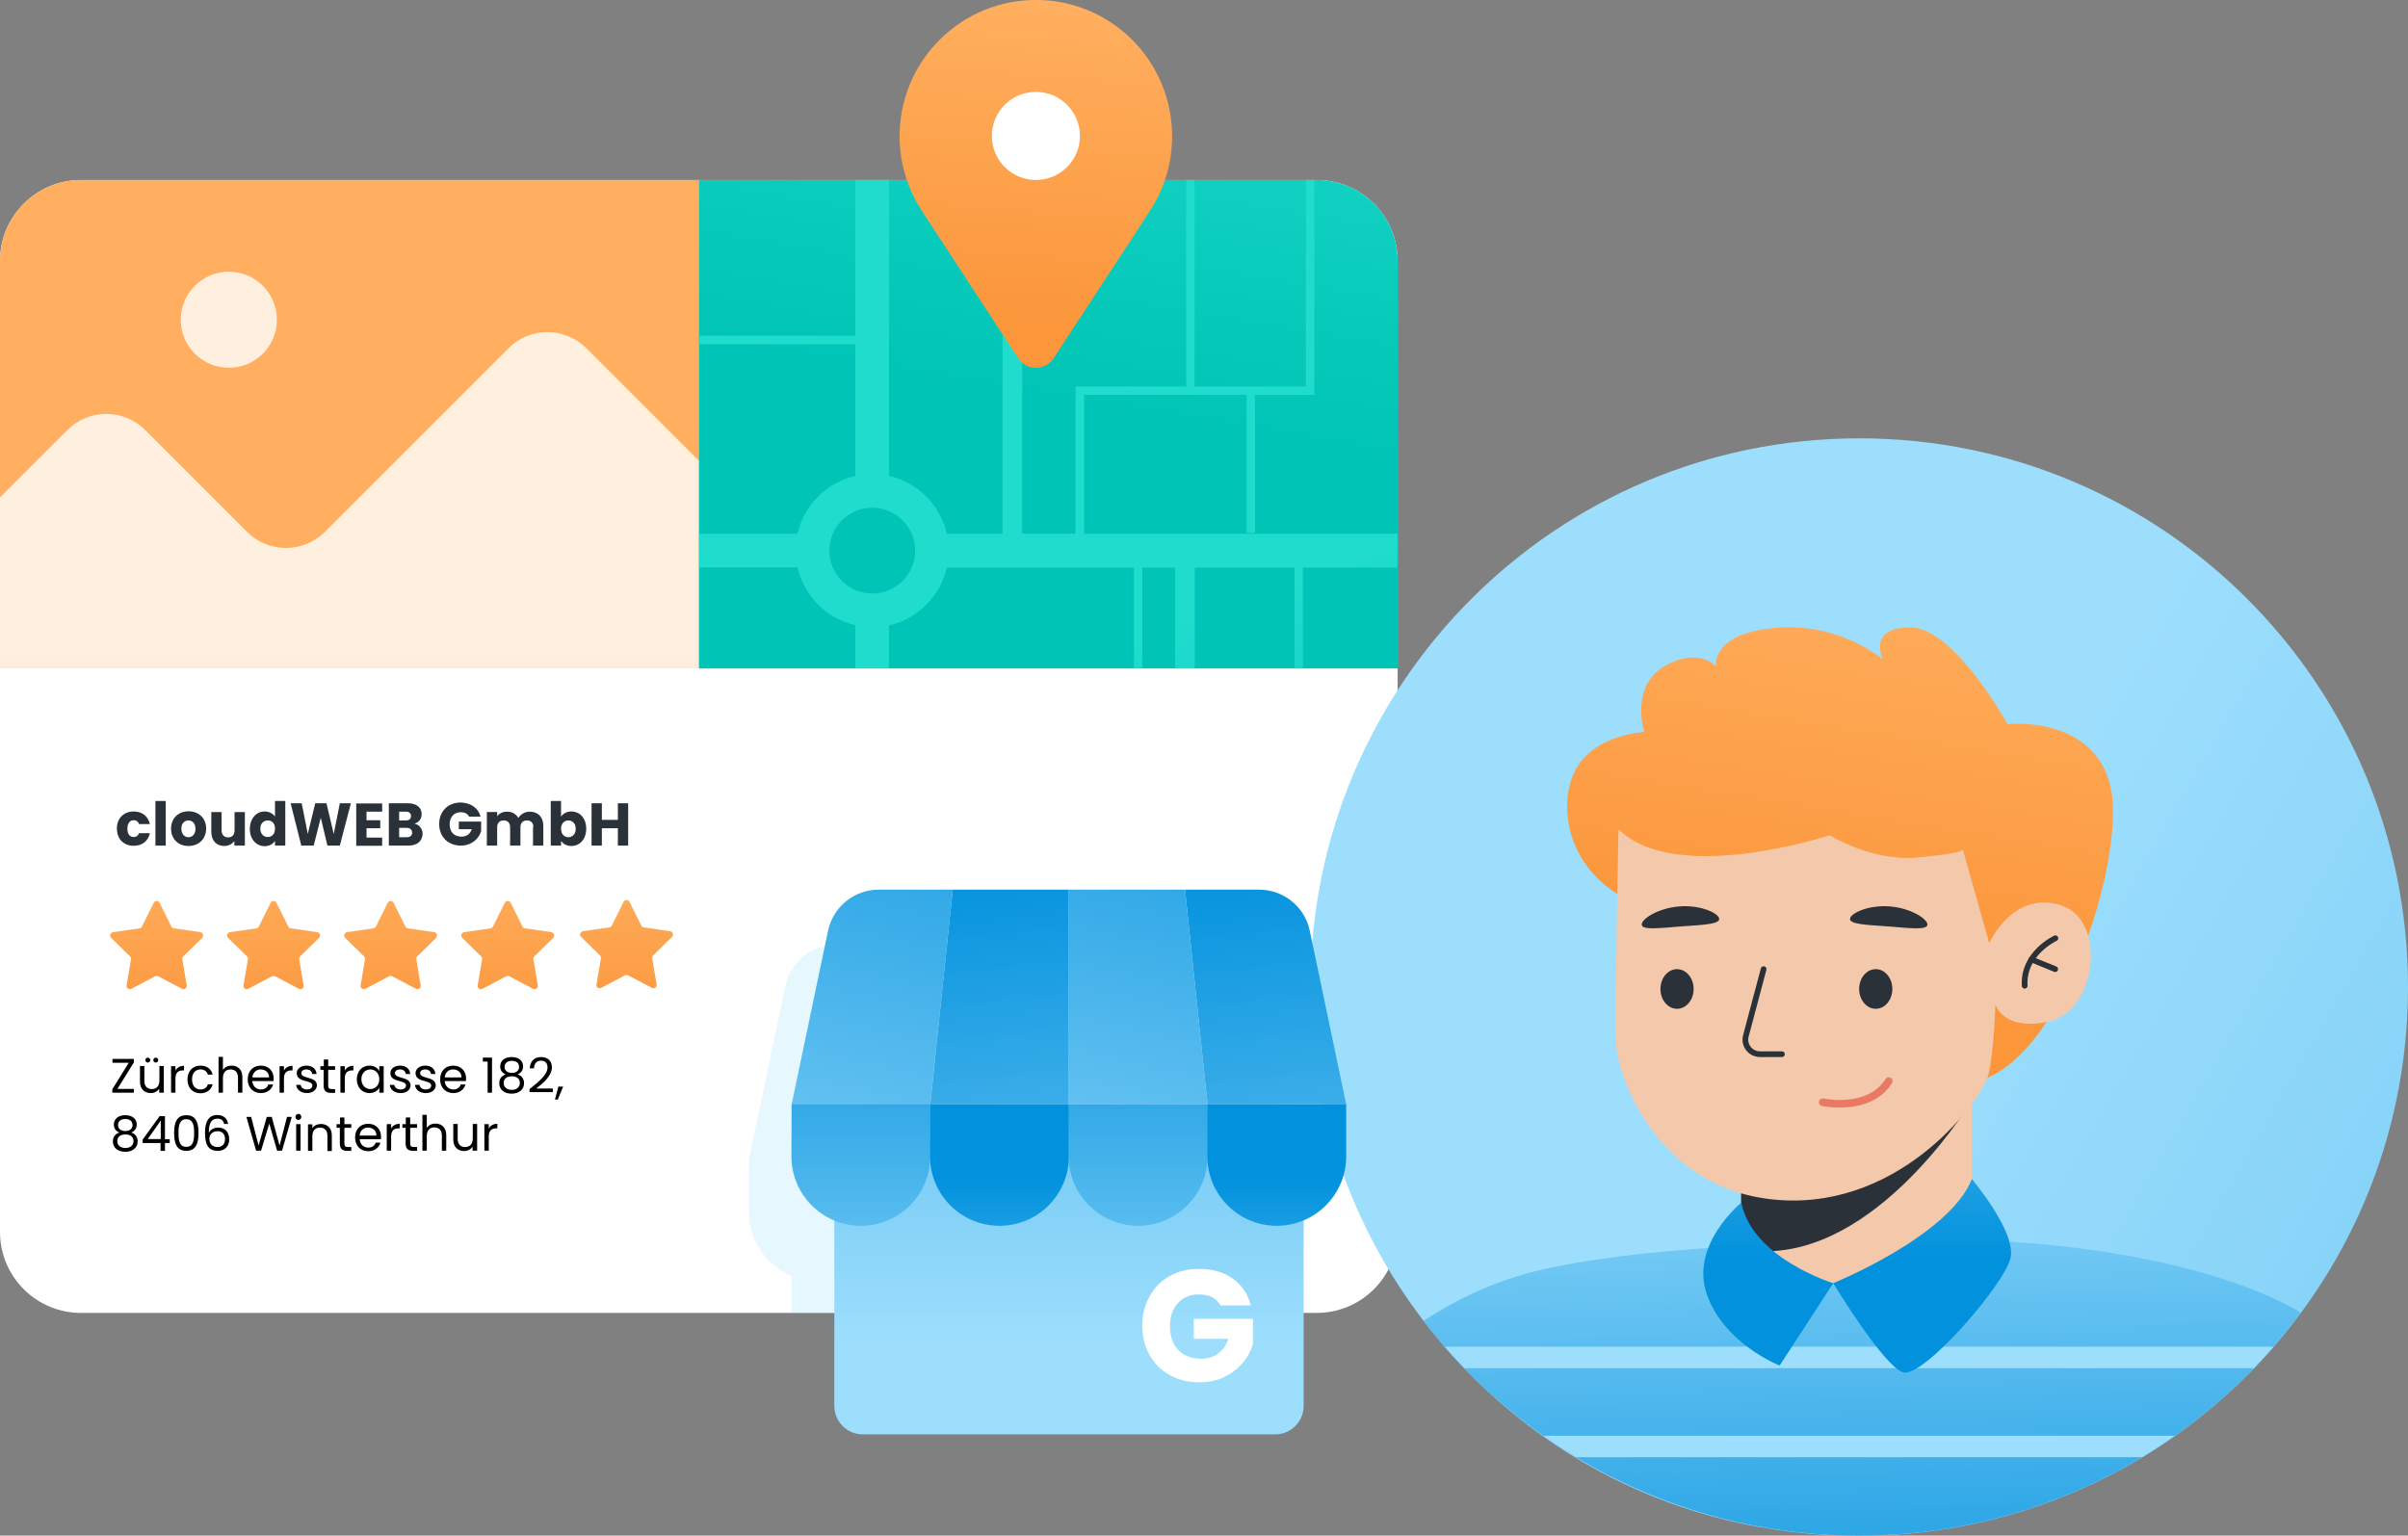
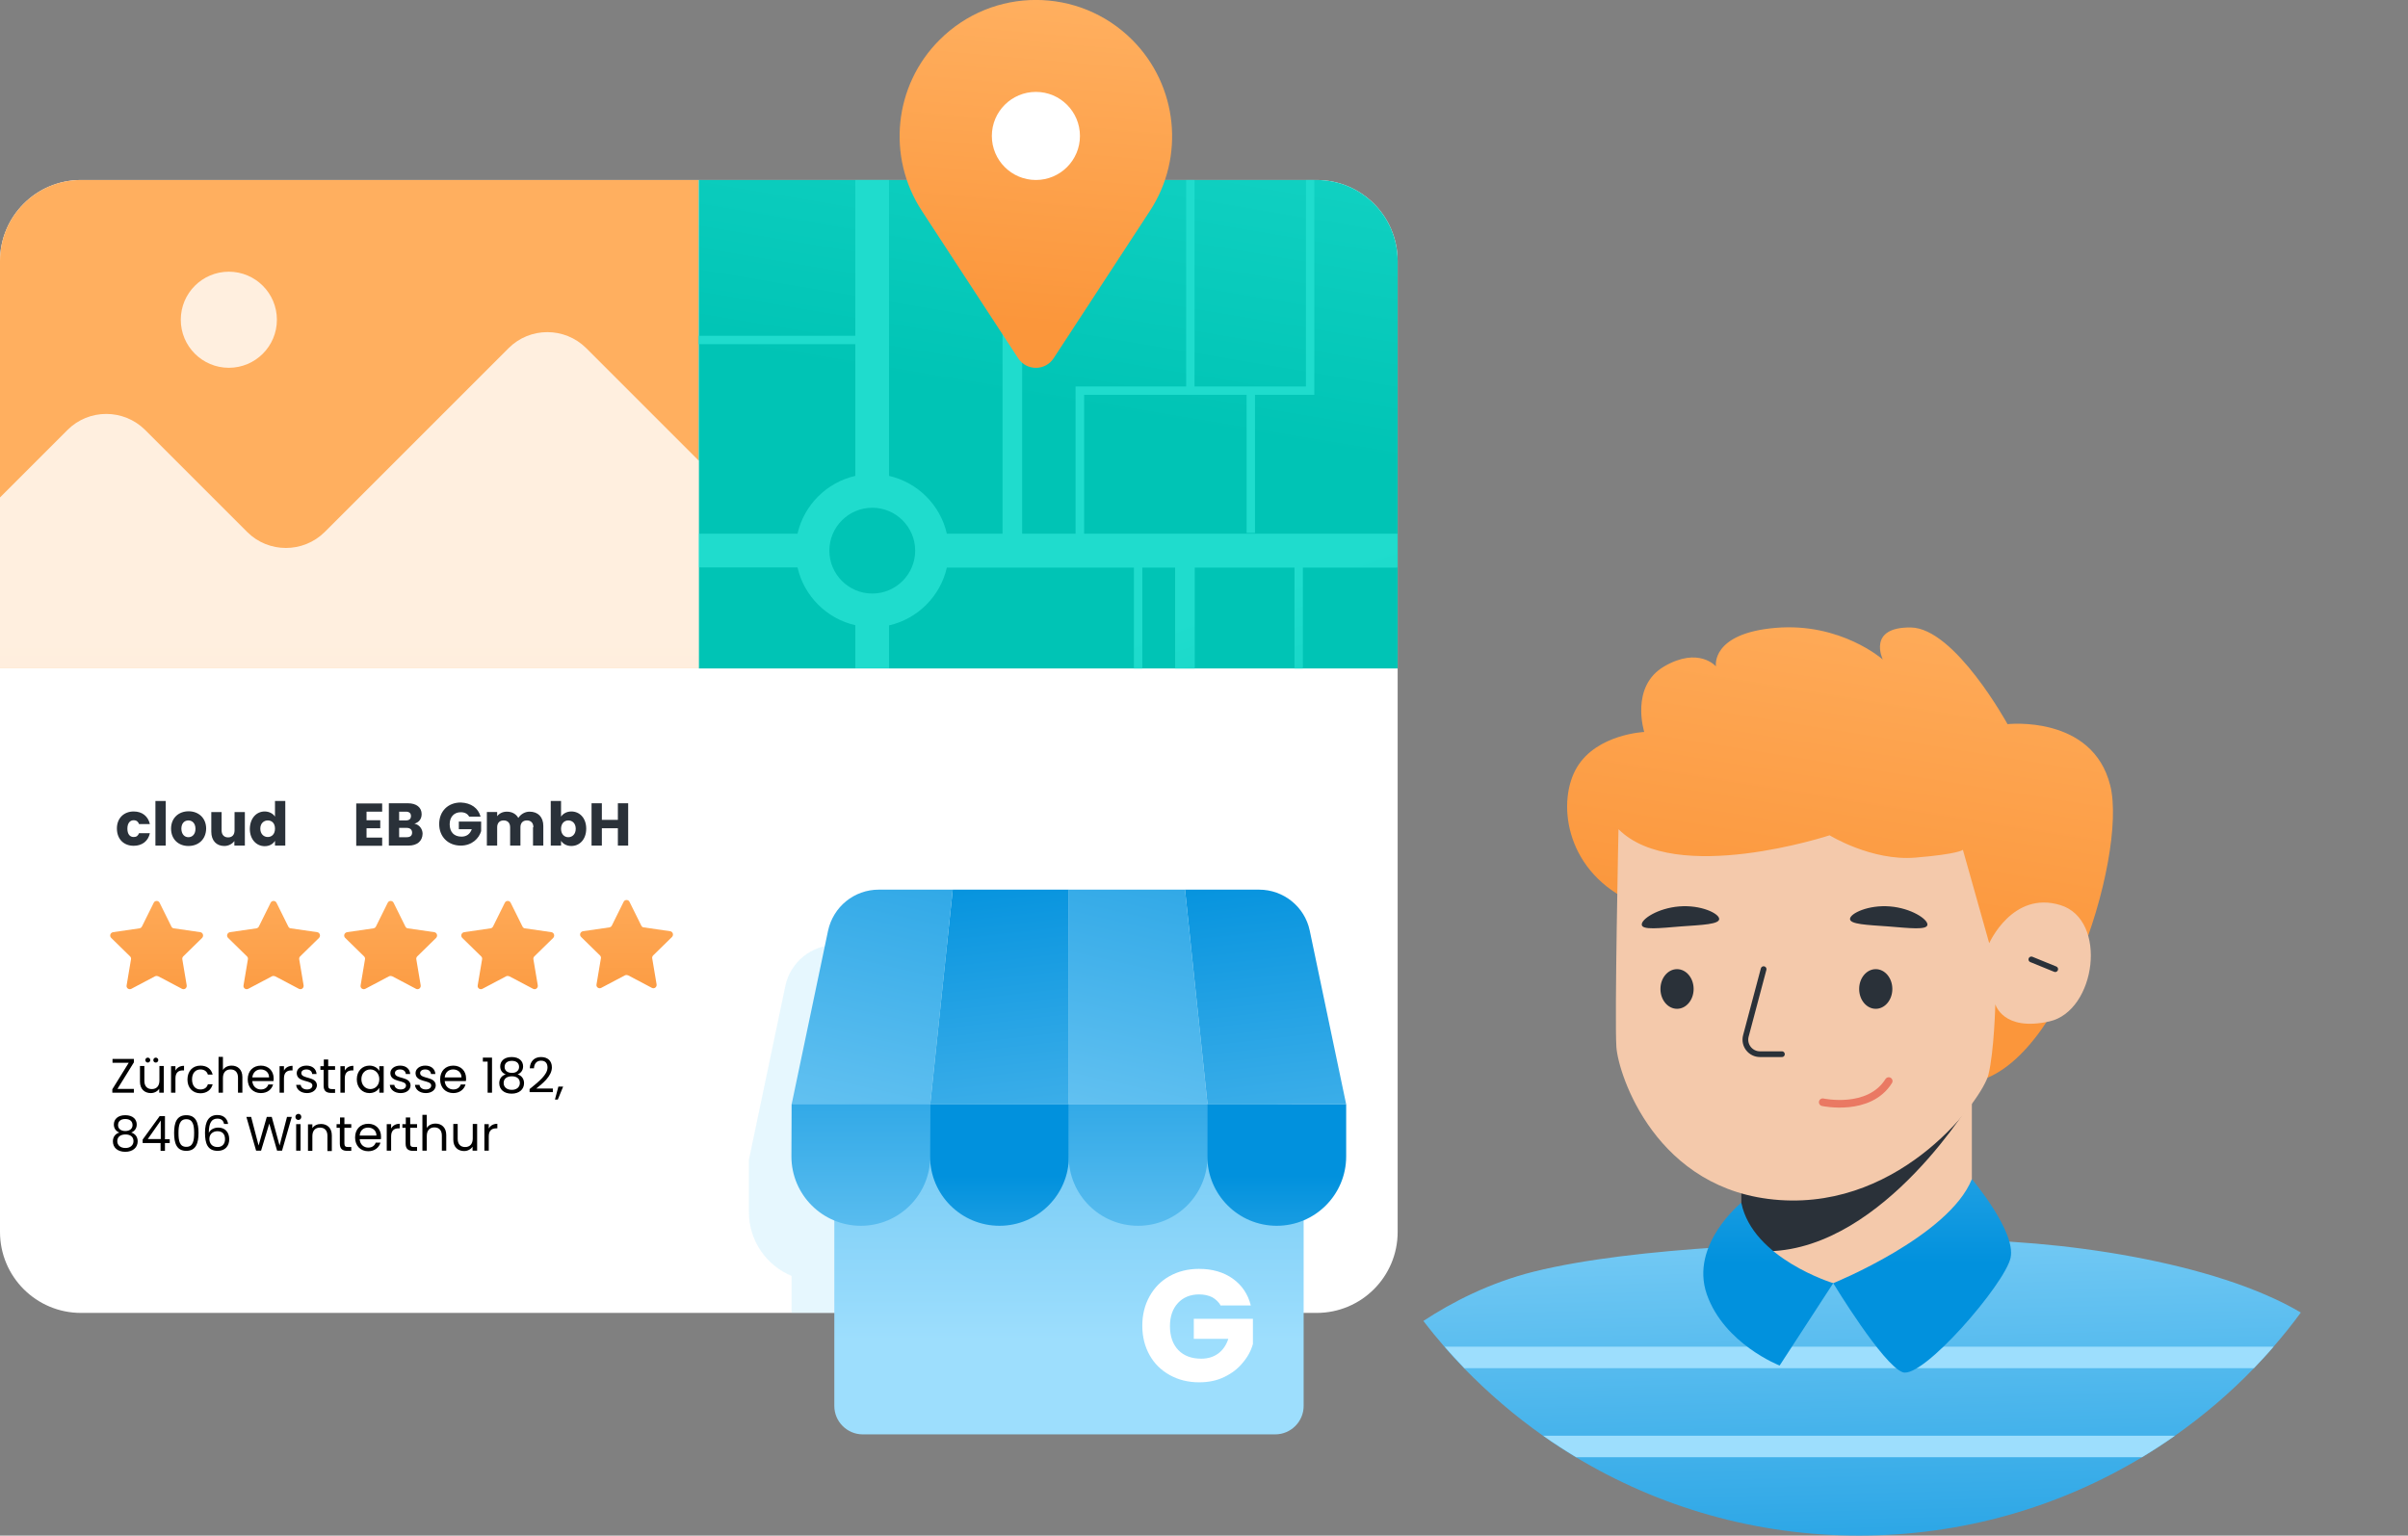
<svg xmlns="http://www.w3.org/2000/svg" version="1.1" id="Ebene_1" x="0px" y="0px" viewBox="0 0 1262.7 805.4" style="enable-background:new 0 0 1262.7 805.4;" xml:space="preserve">
  <rect x="0" y="0" width="1262.7" height="805.4" fill="#808080" stroke="none" />
  <style type="text/css">
	.st0{display:none;}
	.st1{fill:#FFFFFF;}
	.st2{opacity:0.25;fill:url(#SVGID_1_);enable-background:new    ;}
	.st3{fill:url(#SVGID_00000077317446177174894280000004156487165033771664_);}
	.st4{fill:url(#SVGID_00000150080081932401889350000014379307522213749909_);}
	.st5{fill:url(#SVGID_00000119828827232756494760000016735066341417651868_);}
	.st6{fill:url(#SVGID_00000086678561926260662090000008179568013761453698_);}
	.st7{opacity:0.8;}
	.st8{enable-background:new    ;}
	.st9{fill:#2A3139;}
	.st10{fill:url(#SVGID_00000031930157854689850000000014731091576354657689_);}
	.st11{fill:url(#SVGID_00000091002503448052263360000011585810256524056491_);}
	.st12{fill:url(#SVGID_00000024724706648454749480000009855892645339177629_);}
	.st13{fill:url(#SVGID_00000012446294446663248330000008386285174422209938_);}
	.st14{fill:url(#SVGID_00000055699064313368058820000006137251000373204133_);}
	.st15{fill:url(#SVGID_00000152979725098111467950000016351941989959788940_);}
	.st16{fill:url(#SVGID_00000164508820461808093990000003184312648749834647_);}
	.st17{fill:url(#SVGID_00000126313408457030974830000007864483463095416457_);}
	.st18{fill:url(#SVGID_00000014612675279107427150000010492093035985015191_);}
	.st19{fill:url(#SVGID_00000170961868420349939440000008686403355089854088_);}
	.st20{fill:#F4C9AB;}
	.st21{fill:none;stroke:#2A3139;stroke-width:3;stroke-linecap:round;stroke-linejoin:round;}
	.st22{fill:none;stroke:#EA7963;stroke-width:4;stroke-linecap:round;stroke-linejoin:round;}
	.st23{fill:url(#SVGID_00000139269462189379674200000004863013851021366443_);}
	.st24{fill:url(#SVGID_00000055674396209580084330000016974416279186257306_);}
	.st25{fill:url(#SVGID_00000078753871268306127170000015230733578268416952_);}
	.st26{fill:url(#SVGID_00000143578646111345492970000013867825384020673188_);}
	.st27{fill:url(#SVGID_00000103246504782523287160000006235125676852730267_);}
	.st28{fill:url(#SVGID_00000100356382253865854960000012595063941288934536_);}
	.st29{fill:url(#SVGID_00000051383452998680268740000009069791433010402738_);}
	.st30{fill:url(#SVGID_00000005965882258631753050000003069276223074249095_);}
	.st31{fill:url(#SVGID_00000041297582652485977250000001636599674941522080_);}
	.st32{fill:url(#SVGID_00000031915636077528544940000006020912885886486162_);}
	.st33{fill:url(#SVGID_00000149353295720217958110000013743455406797130153_);}
</style>
  <g>
    <g id="Layer_1" class="st0">
	</g>
    <g id="Layer_2">
      <g>
        <g>
          <path class="st1" d="M732.9,136.9v509.2c0,23.5-19,42.5-42.5,42.5H42.5C19,688.6,0,669.6,0,646.1V136.9      c0-23.5,19-42.5,42.5-42.5h647.9C713.9,94.4,732.9,113.4,732.9,136.9z" />
          <linearGradient id="SVGID_1_" gradientUnits="userSpaceOnUse" x1="573.179" y1="191.878" x2="1205.358" y2="-340.372" gradientTransform="matrix(1 0 0 -1 0 819.143)">
            <stop offset="0" style="stop-color:#9DDEFD" />
            <stop offset="1" style="stop-color:#0191DD" />
          </linearGradient>
          <path class="st2" d="M683.5,608.3v27.3c0,15.1-9.3,28.1-22.4,33.6v19.4h-246v-19.4c-13.2-5.5-22.4-18.4-22.4-33.6v-27.3      l19.1-91.1c2.6-12.6,13.7-21.6,26.6-21.6h199.4c12.9,0,23.9,9,26.6,21.6L683.5,608.3z" />
          <linearGradient id="SVGID_00000047769205142768121710000010428711649678670234_" gradientUnits="userSpaceOnUse" x1="183.22" y1="362.349" x2="183.22" y2="487.861" gradientTransform="matrix(1 0 0 -1 0 819.143)">
            <stop offset="0" style="stop-color:#FB963B" />
            <stop offset="1" style="stop-color:#FFAF5F" />
          </linearGradient>
          <path style="fill:url(#SVGID_00000047769205142768121710000010428711649678670234_);" d="M366.4,94.4v256.1H0V136.9      c0-23.5,19-42.5,42.5-42.5H366.4z" />
          <linearGradient id="SVGID_00000147213602269251508800000011431805416839652503_" gradientUnits="userSpaceOnUse" x1="596.533" y1="875.419" x2="551.327" y2="606.454" gradientTransform="matrix(1 0 0 -1 0 819.143)">
            <stop offset="0" style="stop-color:#1FDCCD" />
            <stop offset="1" style="stop-color:#00C4B5" />
          </linearGradient>
          <path style="fill:url(#SVGID_00000147213602269251508800000011431805416839652503_);" d="M732.9,136.9v213.7H366.4V94.4h324      C713.9,94.4,732.9,113.4,732.9,136.9z" />
          <linearGradient id="SVGID_00000088098159712225822470000014238728254668683937_" gradientUnits="userSpaceOnUse" x1="579.879" y1="478.757" x2="655.596" y2="268.557" gradientTransform="matrix(1 0 0 -1 0 819.143)">
            <stop offset="0" style="stop-color:#1FDCCD" />
            <stop offset="1" style="stop-color:#00C4B5" />
          </linearGradient>
          <path style="fill:url(#SVGID_00000088098159712225822470000014238728254668683937_);" d="M732.9,279.9H568.5v-72.8h85.2v72.4      h4.4v-72.4h31.1V94.4h-4.4v108.3h-58.4V94.4h-4.4v108.3h-58v77.2h-28V94.4h-10.3v185.5h-29.2c-3.4-15-15.3-26.9-30.3-30.3V94.4      h-17.7v81.7h-82.1v4.4h82.1v69.1c-15,3.4-26.9,15.3-30.3,30.3h-51.8v17.7h51.8c3.4,15,15.3,26.9,30.3,30.3v22.6h17.7V328      c15-3.4,26.9-15.3,30.3-30.3h98.1v52.9h4.4v-52.9h17.2v52.9h10.3v-52.9h52.3v52.9h4.4v-52.9h49.6V279.9L732.9,279.9z       M457.4,311.3c-12.4,0-22.5-10.1-22.5-22.5s10.1-22.5,22.5-22.5c12.4,0,22.5,10.1,22.5,22.5S469.8,311.3,457.4,311.3z" />
          <g>
            <linearGradient id="SVGID_00000159459547489158058440000010581219202375539074_" gradientUnits="userSpaceOnUse" x1="534.555" y1="649.712" x2="549.413" y2="818.026" gradientTransform="matrix(1 0 0 -1 0 819.143)">
              <stop offset="0" style="stop-color:#FB963B" />
              <stop offset="1" style="stop-color:#FFAF5F" />
            </linearGradient>
            <path style="fill:url(#SVGID_00000159459547489158058440000010581219202375539074_);" d="M533.9,187.9l-50.5-77.3       c-18.5-28.3-14.7-65.8,9.3-89.7l0,0C520.6-7,565.8-7,593.7,20.9l0,0c23.9,23.9,27.8,61.4,9.3,89.7l-50.5,77.3       C548.1,194.6,538.3,194.6,533.9,187.9L533.9,187.9z" />
            <circle class="st1" cx="543.2" cy="71.3" r="23.1" />
          </g>
          <g class="st7">
            <path class="st1" d="M366.4,241.6v108.9H0v-89.6l35.4-35.4c11.2-11.2,29.4-11.2,40.7,0l53.5,53.5c11.2,11.2,29.4,11.2,40.7,0       l96.4-96.4c11.2-11.2,29.4-11.2,40.7,0L366.4,241.6L366.4,241.6z" />
            <circle class="st1" cx="120" cy="167.7" r="25.2" />
          </g>
          <g>
            <g>
              <g class="st8">
                <path class="st9" d="M70.1,425.6c4.4,0,7.5,2.4,8.5,6.6h-5.7c-0.4-1.2-1.3-2-2.8-2c-1.9,0-3.3,1.5-3.3,4.4s1.3,4.4,3.3,4.4         c1.5,0,2.3-0.7,2.8-2h5.7c-0.9,4.1-4,6.6-8.5,6.6c-5.2,0-8.8-3.5-8.8-9.1C61.3,429.1,65,425.6,70.1,425.6z" />
                <path class="st9" d="M81.5,420.1h5.4v23.4h-5.4V420.1z" />
                <path class="st9" d="M98.8,443.7c-5.2,0-9.1-3.5-9.1-9.1c0-5.6,4-9.1,9.2-9.1c5.2,0,9.2,3.5,9.2,9.1         C108,440.3,104,443.7,98.8,443.7z M98.8,439.1c1.9,0,3.7-1.4,3.7-4.4c0-3-1.8-4.4-3.7-4.4c-2,0-3.7,1.4-3.7,4.4         C95.2,437.6,96.8,439.1,98.8,439.1z" />
                <path class="st9" d="M128.3,443.5h-5.4v-2.4c-1.1,1.5-3,2.6-5.3,2.6c-4.1,0-6.8-2.8-6.8-7.5v-10.3h5.4v9.6         c0,2.4,1.4,3.7,3.4,3.7c2.1,0,3.4-1.3,3.4-3.7v-9.6h5.4V443.5z" />
                <path class="st9" d="M138.8,425.6c2.3,0,4.4,1.1,5.4,2.7v-8.2h5.4v23.4h-5.4V441c-1,1.6-2.8,2.8-5.4,2.8         c-4.3,0-7.8-3.5-7.8-9.1C131.1,429.1,134.5,425.6,138.8,425.6z M140.4,430.3c-2,0-3.9,1.5-3.9,4.3c0,2.8,1.8,4.4,3.9,4.4         c2.1,0,3.8-1.5,3.8-4.4S142.5,430.3,140.4,430.3z" />
-                 <path class="st9" d="M152.4,421.3h5.8l3.2,16.1l3.9-16.1h5.9l3.8,16.1l3.2-16.1h5.8l-5.8,22.2h-6.5l-3.5-14.6l-3.7,14.6H158         L152.4,421.3z" />
                <path class="st9" d="M200.4,425.7h-8.2v4.5h7.2v4.2h-7.2v4.9h8.2v4.3h-13.6v-22.2h13.6V425.7z" />
                <path class="st9" d="M214.2,443.5h-10.3v-22.2h10c4.5,0,7.2,2.2,7.2,5.7c0,2.7-1.6,4.4-3.8,5c2.6,0.5,4.3,2.8,4.3,5.3         C221.5,441.1,218.8,443.5,214.2,443.5z M212.8,425.7h-3.5v4.6h3.5c1.8,0,2.7-0.8,2.7-2.3S214.6,425.7,212.8,425.7z          M213.2,434.2h-3.9v4.9h4c1.8,0,2.8-0.8,2.8-2.4S215,434.2,213.2,434.2z" />
                <path class="st9" d="M252,428.3h-6c-0.8-1.5-2.3-2.3-4.4-2.3c-3.5,0-5.8,2.5-5.8,6.3c0,4.1,2.3,6.5,6.2,6.5         c2.7,0,4.5-1.4,5.4-3.9h-6.8v-4h11.7v5c-1.1,3.8-4.8,7.6-10.7,7.6c-6.6,0-11.3-4.6-11.3-11.3s4.6-11.3,11.3-11.3         C247,421.1,250.8,423.8,252,428.3z" />
                <path class="st9" d="M279.7,433.9c0-2.3-1.3-3.6-3.4-3.6c-2.1,0-3.4,1.3-3.4,3.6v9.6h-5.4v-9.6c0-2.3-1.3-3.6-3.4-3.6         c-2.1,0-3.4,1.3-3.4,3.6v9.6h-5.4v-17.6h5.4v2.2c1-1.4,2.8-2.4,5.1-2.4c2.7,0,4.8,1.2,6,3.3c1.2-1.9,3.4-3.3,5.9-3.3         c4.4,0,7.2,2.8,7.2,7.5v10.3h-5.4V433.9z" />
                <path class="st9" d="M299.6,425.6c4.4,0,7.8,3.5,7.8,9c0,5.6-3.4,9.1-7.8,9.1c-2.6,0-4.4-1.2-5.4-2.7v2.5h-5.4v-23.4h5.4v8.2         C295.2,426.8,297.1,425.6,299.6,425.6z M298,430.3c-2,0-3.8,1.5-3.8,4.4s1.8,4.4,3.8,4.4c2.1,0,3.9-1.6,3.9-4.4         C301.9,431.8,300.1,430.3,298,430.3z" />
                <path class="st9" d="M324,434.4h-8.4v9.1h-5.4v-22.2h5.4v8.7h8.4v-8.7h5.4v22.2H324V434.4z" />
              </g>
              <g>
                <linearGradient id="SVGID_00000018219725961498547770000016421008807858129332_" gradientUnits="userSpaceOnUse" x1="81.978" y1="275.463" x2="81.978" y2="369.667" gradientTransform="matrix(1 0 0 -1 0 819.143)">
                  <stop offset="0" style="stop-color:#FB963B" />
                  <stop offset="1" style="stop-color:#FFAF5F" />
                </linearGradient>
                <path style="fill:url(#SVGID_00000018219725961498547770000016421008807858129332_);" d="M81.2,512.1l-12.3,6.5         c-1.3,0.7-2.8-0.4-2.5-1.8l2.3-13.7c0.1-0.6-0.1-1.1-0.5-1.5l-9.9-9.7c-1-1-0.5-2.7,1-3l13.8-2c0.6-0.1,1-0.4,1.3-0.9         l6.2-12.5c0.6-1.3,2.5-1.3,3.1,0l6.2,12.5c0.3,0.5,0.7,0.9,1.3,0.9l13.8,2c1.4,0.2,2,1.9,1,3l-9.9,9.7         c-0.4,0.4-0.6,1-0.5,1.5l2.3,13.7c0.2,1.4-1.2,2.5-2.5,1.8l-12.3-6.5C82.3,511.8,81.7,511.8,81.2,512.1L81.2,512.1z" />
                <linearGradient id="SVGID_00000103969844115771160750000009843230006221229728_" gradientUnits="userSpaceOnUse" x1="143.34" y1="275.463" x2="143.34" y2="369.667" gradientTransform="matrix(1 0 0 -1 0 819.143)">
                  <stop offset="0" style="stop-color:#FB963B" />
                  <stop offset="1" style="stop-color:#FFAF5F" />
                </linearGradient>
                <path style="fill:url(#SVGID_00000103969844115771160750000009843230006221229728_);" d="M142.5,512.1l-12.3,6.5         c-1.3,0.7-2.8-0.4-2.5-1.8l2.3-13.7c0.1-0.6-0.1-1.1-0.5-1.5l-9.9-9.7c-1-1-0.5-2.7,1-3l13.8-2c0.6-0.1,1-0.4,1.3-0.9         l6.2-12.5c0.6-1.3,2.5-1.3,3.1,0l6.2,12.5c0.3,0.5,0.7,0.9,1.3,0.9l13.8,2c1.4,0.2,2,1.9,1,3l-9.9,9.7         c-0.4,0.4-0.6,1-0.5,1.5l2.3,13.7c0.2,1.4-1.2,2.5-2.5,1.8l-12.3-6.5C143.6,511.8,143,511.8,142.5,512.1L142.5,512.1z" />
                <linearGradient id="SVGID_00000090997941535514364510000015147842166386024369_" gradientUnits="userSpaceOnUse" x1="204.716" y1="275.463" x2="204.716" y2="369.667" gradientTransform="matrix(1 0 0 -1 0 819.143)">
                  <stop offset="0" style="stop-color:#FB963B" />
                  <stop offset="1" style="stop-color:#FFAF5F" />
                </linearGradient>
                <path style="fill:url(#SVGID_00000090997941535514364510000015147842166386024369_);" d="M203.9,512.1l-12.3,6.5         c-1.3,0.7-2.8-0.4-2.5-1.8l2.3-13.7c0.1-0.6-0.1-1.1-0.5-1.5l-9.9-9.7c-1-1-0.5-2.7,1-3l13.8-2c0.6-0.1,1-0.4,1.3-0.9         l6.2-12.5c0.6-1.3,2.5-1.3,3.1,0l6.2,12.5c0.3,0.5,0.7,0.9,1.3,0.9l13.8,2c1.4,0.2,2,1.9,1,3l-9.9,9.7         c-0.4,0.4-0.6,1-0.5,1.5l2.3,13.7c0.2,1.4-1.2,2.5-2.5,1.8l-12.3-6.5C205,511.8,204.4,511.8,203.9,512.1L203.9,512.1z" />
                <linearGradient id="SVGID_00000178899188427918784100000012559091221186943118_" gradientUnits="userSpaceOnUse" x1="266.078" y1="275.463" x2="266.078" y2="369.667" gradientTransform="matrix(1 0 0 -1 0 819.143)">
                  <stop offset="0" style="stop-color:#FB963B" />
                  <stop offset="1" style="stop-color:#FFAF5F" />
                </linearGradient>
                <path style="fill:url(#SVGID_00000178899188427918784100000012559091221186943118_);" d="M265.3,512.1l-12.3,6.5         c-1.3,0.7-2.8-0.4-2.5-1.8l2.3-13.7c0.1-0.6-0.1-1.1-0.5-1.5l-9.9-9.7c-1-1-0.5-2.7,1-3l13.8-2c0.6-0.1,1-0.4,1.3-0.9         l6.2-12.5c0.6-1.3,2.5-1.3,3.1,0l6.2,12.5c0.3,0.5,0.7,0.9,1.3,0.9l13.8,2c1.4,0.2,2,1.9,1,3l-9.9,9.7         c-0.4,0.4-0.6,1-0.5,1.5l2.3,13.7c0.2,1.4-1.2,2.5-2.5,1.8l-12.3-6.5C266.4,511.8,265.8,511.8,265.3,512.1L265.3,512.1z" />
                <linearGradient id="SVGID_00000176749662177497305710000016954952300138305178_" gradientUnits="userSpaceOnUse" x1="328.414" y1="275.964" x2="328.414" y2="370.168" gradientTransform="matrix(1 0 0 -1 0 819.143)">
                  <stop offset="0" style="stop-color:#FB963B" />
                  <stop offset="1" style="stop-color:#FFAF5F" />
                </linearGradient>
                <path style="fill:url(#SVGID_00000176749662177497305710000016954952300138305178_);" d="M327.6,511.6l-12.3,6.5         c-1.3,0.7-2.8-0.4-2.5-1.8l2.3-13.7c0.1-0.6-0.1-1.1-0.5-1.5l-9.9-9.7c-1-1-0.5-2.7,1-3l13.8-2c0.6-0.1,1-0.4,1.3-0.9         l6.2-12.5c0.6-1.3,2.5-1.3,3.1,0l6.2,12.5c0.3,0.5,0.7,0.9,1.3,0.9l13.8,2c1.4,0.2,2,1.9,1,3l-9.9,9.7         c-0.4,0.4-0.6,1-0.5,1.5l2.3,13.7c0.2,1.4-1.2,2.5-2.5,1.8l-12.3-6.5C328.7,511.3,328.1,511.3,327.6,511.6L327.6,511.6z" />
              </g>
            </g>
            <g class="st8">
              <path d="M70.2,557.2l-8.6,13.9h8.6v2H58.9v-1.8l8.6-13.9H59v-2h11.2V557.2z" />
              <path d="M85.8,573.1h-2.3V571c-0.9,1.4-2.6,2.3-4.4,2.3c-3.2,0-5.7-2-5.7-6v-8.2h2.3v7.8c0,2.8,1.5,4.3,3.9,4.3        c2.4,0,4-1.5,4-4.5v-7.6h2.3V573.1z M76.2,556c0-0.7,0.6-1.3,1.3-1.3c0.7,0,1.3,0.6,1.3,1.3s-0.6,1.3-1.3,1.3        C76.8,557.3,76.2,556.7,76.2,556z M80.4,556c0-0.7,0.6-1.3,1.3-1.3c0.7,0,1.3,0.6,1.3,1.3s-0.6,1.3-1.3,1.3        C80.9,557.3,80.4,556.7,80.4,556z" />
              <path d="M92,573.1h-2.3v-13.9H92v2.3c0.8-1.5,2.3-2.5,4.5-2.5v2.4h-0.6c-2.2,0-3.9,1-3.9,4.2V573.1z" />
              <path d="M105.1,558.9c3.5,0,5.7,1.8,6.4,4.7H109c-0.5-1.7-1.9-2.7-3.9-2.7c-2.5,0-4.4,1.8-4.4,5.2c0,3.5,1.9,5.3,4.4,5.3        c2.1,0,3.4-1,3.9-2.7h2.5c-0.7,2.8-3,4.7-6.4,4.7c-4,0-6.8-2.8-6.8-7.2C98.3,561.7,101.1,558.9,105.1,558.9z" />
              <path d="M114.6,554.3h2.3v6.9c0.9-1.5,2.6-2.3,4.6-2.3c3.1,0,5.6,2,5.6,6v8.2h-2.3v-7.9c0-2.8-1.5-4.3-3.9-4.3        c-2.4,0-4,1.5-4,4.5v7.7h-2.3V554.3z" />
              <path d="M136.8,573.3c-4,0-6.9-2.8-6.9-7.2c0-4.4,2.8-7.2,6.9-7.2c4,0,6.7,2.8,6.7,6.7c0,0.5,0,0.9-0.1,1.4h-11.1        c0.2,2.8,2.2,4.4,4.5,4.4c2.1,0,3.4-1.1,3.9-2.6h2.5C142.5,571.3,140.3,573.3,136.8,573.3z M132.3,565.1h8.8        c0-2.7-2-4.2-4.4-4.2C134.5,560.9,132.6,562.4,132.3,565.1z" />
              <path d="M148.9,573.1h-2.3v-13.9h2.3v2.3c0.8-1.5,2.3-2.5,4.5-2.5v2.4h-0.6c-2.2,0-3.9,1-3.9,4.2V573.1z" />
              <path d="M161,573.3c-3.2,0-5.5-1.8-5.7-4.3h2.4c0.1,1.3,1.3,2.4,3.3,2.4c1.8,0,2.8-0.9,2.8-2.1c0-3.1-8.2-1.3-8.2-6.5        c0-2.1,2-3.9,5.1-3.9c3.1,0,5.1,1.7,5.3,4.4h-2.3c-0.1-1.4-1.2-2.4-3-2.4c-1.7,0-2.7,0.8-2.7,1.9c0,3.3,8.1,1.5,8.2,6.5        C166,571.6,164,573.3,161,573.3z" />
              <path d="M169.8,561.1H168v-1.9h1.8v-3.5h2.3v3.5h3.6v1.9h-3.6v8.2c0,1.4,0.5,1.9,1.9,1.9h1.7v2h-2.1c-2.5,0-3.9-1-3.9-3.8        V561.1z" />
              <path d="M180.8,573.1h-2.3v-13.9h2.3v2.3c0.8-1.5,2.3-2.5,4.5-2.5v2.4h-0.6c-2.2,0-3.9,1-3.9,4.2V573.1z" />
              <path d="M193.7,558.9c2.6,0,4.4,1.3,5.2,2.8v-2.5h2.3v13.9h-2.3v-2.6c-0.8,1.5-2.6,2.8-5.2,2.8c-3.7,0-6.6-2.9-6.6-7.2        C187.1,561.7,190,558.9,193.7,558.9z M194.2,560.9c-2.5,0-4.7,1.9-4.7,5.1s2.2,5.2,4.7,5.2s4.7-1.9,4.7-5.2        C198.9,562.9,196.7,560.9,194.2,560.9z" />
              <path d="M210.1,573.3c-3.2,0-5.5-1.8-5.7-4.3h2.4c0.1,1.3,1.3,2.4,3.3,2.4c1.8,0,2.8-0.9,2.8-2.1c0-3.1-8.2-1.3-8.2-6.5        c0-2.1,2-3.9,5.1-3.9c3.1,0,5.1,1.7,5.3,4.4h-2.3c-0.1-1.4-1.2-2.4-3-2.4c-1.7,0-2.7,0.8-2.7,1.9c0,3.3,8.1,1.5,8.2,6.5        C215.2,571.6,213.2,573.3,210.1,573.3z" />
              <path d="M223.3,573.3c-3.2,0-5.5-1.8-5.7-4.3h2.4c0.1,1.3,1.3,2.4,3.3,2.4c1.8,0,2.8-0.9,2.8-2.1c0-3.1-8.2-1.3-8.2-6.5        c0-2.1,2-3.9,5.1-3.9c3.1,0,5.1,1.7,5.3,4.4H226c-0.1-1.4-1.2-2.4-3-2.4c-1.7,0-2.7,0.8-2.7,1.9c0,3.3,8.1,1.5,8.2,6.5        C228.4,571.6,226.4,573.3,223.3,573.3z" />
              <path d="M237.7,573.3c-4,0-6.9-2.8-6.9-7.2c0-4.4,2.8-7.2,6.9-7.2c4,0,6.7,2.8,6.7,6.7c0,0.5,0,0.9-0.1,1.4h-11.1        c0.2,2.8,2.2,4.4,4.5,4.4c2.1,0,3.4-1.1,3.9-2.6h2.5C243.4,571.3,241.1,573.3,237.7,573.3z M233.2,565.1h8.8        c0-2.7-2-4.2-4.4-4.2C235.3,560.9,233.4,562.4,233.2,565.1z" />
              <path d="M255.6,556.8h-2.4v-2.1h4.8v18.4h-2.3V556.8z" />
              <path d="M262.3,559.3c0-2.7,2-4.9,6-4.9s6,2.2,6,4.9c0,2-1.1,3.5-2.9,4.2c2.1,0.6,3.4,2.3,3.4,4.6c0,3.3-2.6,5.5-6.5,5.5        c-3.9,0-6.5-2.1-6.5-5.5c0-2.3,1.3-4,3.4-4.6C263.4,562.8,262.3,561.4,262.3,559.3z M264.1,568c0,2.2,1.7,3.6,4.3,3.6        s4.2-1.5,4.2-3.6c0-2.4-1.8-3.5-4.2-3.5C266,564.5,264.1,565.6,264.1,568z M272.2,559.6c0-2.1-1.5-3.2-3.8-3.2        c-2.3,0-3.8,1.1-3.8,3.2c0,1.9,1.5,3.1,3.8,3.1C270.6,562.8,272.2,561.5,272.2,559.6z" />
              <path d="M277.7,571.2c4.8-3.9,9.4-7.5,9.4-11.3c0-2-0.9-3.6-3.4-3.6c-2.4,0-3.6,1.7-3.7,4h-2.2c0.2-3.9,2.6-5.9,5.9-5.9        c3.5,0,5.7,2,5.7,5.4c0,4.6-4.9,8.5-8.2,11.1h8.7v1.9h-12.2V571.2z" />
              <path d="M292.8,569.9h2.5l-2.8,6.8h-1.5L292.8,569.9z" />
            </g>
            <g class="st8">
              <path d="M59.7,589.8c0-2.7,2-4.9,6-4.9s6,2.2,6,4.9c0,2-1.1,3.5-2.9,4.2c2.1,0.6,3.4,2.3,3.4,4.6c0,3.3-2.6,5.5-6.5,5.5        c-3.9,0-6.5-2.1-6.5-5.5c0-2.3,1.3-4,3.4-4.6C60.8,593.3,59.7,591.8,59.7,589.8z M61.5,598.5c0,2.2,1.7,3.6,4.3,3.6        s4.2-1.5,4.2-3.6c0-2.4-1.8-3.5-4.2-3.5C63.4,595,61.5,596.1,61.5,598.5z M69.5,590.1c0-2.1-1.5-3.2-3.8-3.2        c-2.3,0-3.8,1.1-3.8,3.2c0,1.9,1.5,3.1,3.8,3.1C68,593.2,69.5,592,69.5,590.1z" />
              <path d="M84.2,599.5h-9.4v-1.8l8.9-12.3h2.8v12.1H89v2h-2.5v4.1h-2.3V599.5z M84.3,597.4v-9.7l-6.8,9.7H84.3z" />
              <path d="M97.7,584.9c5.1,0,6.4,4,6.4,9.3c0,5.3-1.3,9.4-6.4,9.4c-5.1,0-6.4-4-6.4-9.4C91.3,588.9,92.6,584.9,97.7,584.9z         M97.7,587c-3.6,0-4.1,3.4-4.1,7.2c0,4,0.5,7.3,4.1,7.3c3.6,0,4.1-3.3,4.1-7.3C101.8,590.4,101.3,587,97.7,587z" />
              <path d="M117.5,589.5c-0.4-1.8-1.4-2.8-3.5-2.8c-2.9,0-4.5,2-4.5,7.5c0.8-1.8,2.8-2.8,5-2.8c3.4,0,5.7,2.3,5.7,6.1        c0,3.4-2,6.1-6,6.1c-5.4,0-6.7-3.9-6.7-9.5c0-5.8,1.9-9.3,6.5-9.3c3.5,0,5.3,2.2,5.6,4.7H117.5z M109.8,597.3        c0,2.4,1.4,4.3,4.3,4.3c2.4,0,3.9-1.6,3.9-4.1c0-2.6-1.3-4.2-4-4.2C111.9,593.3,109.8,594.6,109.8,597.3z" />
              <path d="M129.2,585.8h2.5l3.9,15l4.3-15h2.6l4.1,15l3.9-15h2.5l-5.1,17.7h-2.6l-4.1-14.2l-4.3,14.2l-2.6,0L129.2,585.8z" />
              <path d="M154.9,585.8c0-0.9,0.7-1.6,1.6-1.6c0.8,0,1.5,0.7,1.5,1.6s-0.7,1.6-1.5,1.6C155.6,587.4,154.9,586.7,154.9,585.8z         M155.3,589.6h2.3v13.9h-2.3V589.6z" />
              <path d="M171.7,595.7c0-2.8-1.5-4.3-3.9-4.3c-2.4,0-4,1.5-4,4.5v7.7h-2.3v-13.9h2.3v2c0.9-1.4,2.6-2.2,4.5-2.2        c3.2,0,5.7,2,5.7,6v8.2h-2.3V595.7z" />
              <path d="M178.3,591.5h-1.8v-1.9h1.8v-3.5h2.3v3.5h3.6v1.9h-3.6v8.2c0,1.4,0.5,1.9,1.9,1.9h1.7v2h-2.1c-2.5,0-3.9-1-3.9-3.8        V591.5z" />
              <path d="M193.1,603.8c-4,0-6.9-2.8-6.9-7.2c0-4.4,2.8-7.2,6.9-7.2c4,0,6.7,2.8,6.7,6.7c0,0.5,0,0.9-0.1,1.4h-11.1        c0.2,2.8,2.2,4.4,4.5,4.4c2.1,0,3.4-1.1,3.9-2.6h2.5C198.8,601.8,196.5,603.8,193.1,603.8z M188.6,595.6h8.8        c0-2.7-2-4.2-4.4-4.2C190.7,591.4,188.8,592.8,188.6,595.6z" />
              <path d="M205.1,603.5h-2.3v-13.9h2.3v2.3c0.8-1.5,2.3-2.5,4.5-2.5v2.4H209c-2.2,0-3.9,1-3.9,4.2V603.5z" />
              <path d="M212.8,591.5H211v-1.9h1.8v-3.5h2.3v3.5h3.6v1.9h-3.6v8.2c0,1.4,0.5,1.9,1.9,1.9h1.7v2h-2.1c-2.5,0-3.9-1-3.9-3.8        V591.5z" />
              <path d="M221.5,584.7h2.3v6.9c0.9-1.5,2.6-2.3,4.6-2.3c3.1,0,5.6,2,5.6,6v8.2h-2.3v-7.9c0-2.8-1.5-4.3-3.9-4.3        c-2.4,0-4,1.5-4,4.5v7.7h-2.3V584.7z" />
              <path d="M250.1,603.5h-2.3v-2.1c-0.9,1.4-2.6,2.3-4.4,2.3c-3.2,0-5.7-2-5.7-6v-8.2h2.3v7.8c0,2.8,1.5,4.3,3.9,4.3        c2.4,0,4-1.5,4-4.5v-7.6h2.3V603.5z" />
              <path d="M256.3,603.5H254v-13.9h2.3v2.3c0.8-1.5,2.3-2.5,4.5-2.5v2.4h-0.6c-2.2,0-3.9,1-3.9,4.2V603.5z" />
            </g>
          </g>
        </g>
        <g>
          <linearGradient id="SVGID_00000041979609023225594650000015956447445283076494_" gradientUnits="userSpaceOnUse" x1="1003.474" y1="284.808" x2="2621.765" y2="-649.399" gradientTransform="matrix(1 0 0 -1 0 819.143)">
            <stop offset="0" style="stop-color:#9DDEFD" />
            <stop offset="1" style="stop-color:#0191DD" />
          </linearGradient>
-           <path style="fill:url(#SVGID_00000041979609023225594650000015956447445283076494_);" d="M1262.7,517.7      c0,64-20.8,123-56.1,170.8c-52.4,71-136.7,117-231.7,117s-175.7-44.1-228.3-112.6c-37.3-48.5-59.4-109.3-59.4-175.2      c0-159,128.8-287.8,287.8-287.8S1262.7,358.7,1262.7,517.7z" />
          <linearGradient id="SVGID_00000157266230063579772800000001854010879937279931_" gradientUnits="userSpaceOnUse" x1="973.023" y1="263.689" x2="982.052" y2="-83.251" gradientTransform="matrix(1 0 0 -1 0 819.143)">
            <stop offset="0" style="stop-color:#9DDEFD" />
            <stop offset="1" style="stop-color:#0191DD" />
          </linearGradient>
          <path style="fill:url(#SVGID_00000157266230063579772800000001854010879937279931_);" d="M1206.5,688.4      c-4.5,6.2-9.3,12.1-14.3,17.9c-3.3,3.9-6.8,7.6-10.3,11.3c-12.6,13.1-26.5,24.9-41.4,35.4c-5.6,4-11.4,7.7-17.3,11.3      c-43.3,26.1-94.1,41.1-148.4,41.1s-105-15-148.4-41.1c-5.9-3.6-11.7-7.3-17.3-11.3c-14.9-10.5-28.7-22.4-41.4-35.4      c-3.5-3.7-7-7.4-10.3-11.3c-3.8-4.4-7.5-8.9-11-13.5c14.9-9.8,34.8-20.1,58.1-25.9c53.2-13.1,138.6-15.6,214-16.6      C1079.6,649.6,1161.8,661.9,1206.5,688.4L1206.5,688.4z" />
          <g>
            <linearGradient id="SVGID_00000132061070495772012390000010252238748928823180_" gradientUnits="userSpaceOnUse" x1="1006.09" y1="-47.665" x2="1032.47" y2="-183.328" gradientTransform="matrix(1 0 0 -1 0 819.143)">
              <stop offset="0" style="stop-color:#9DDEFD" />
              <stop offset="1" style="stop-color:#0191DD" />
            </linearGradient>
            <path style="fill:url(#SVGID_00000132061070495772012390000010252238748928823180_);" d="M1192.2,706.3       c-3.3,3.9-6.8,7.6-10.3,11.3h-414c-3.5-3.7-7-7.4-10.3-11.3H1192.2z" />
            <linearGradient id="SVGID_00000001626755899591977000000005246674702448455315_" gradientUnits="userSpaceOnUse" x1="999.023" y1="-58.037" x2="1019.369" y2="-162.672" gradientTransform="matrix(1 0 0 -1 0 819.143)">
              <stop offset="0" style="stop-color:#9DDEFD" />
              <stop offset="1" style="stop-color:#0191DD" />
            </linearGradient>
            <path style="fill:url(#SVGID_00000001626755899591977000000005246674702448455315_);" d="M1140.5,753       c-5.6,4-11.4,7.7-17.3,11.3H826.5c-5.9-3.6-11.7-7.3-17.3-11.3H1140.5L1140.5,753z" />
          </g>
          <g>
            <linearGradient id="SVGID_00000119810403779559848920000001905743604450242474_" gradientUnits="userSpaceOnUse" x1="953.264" y1="320.137" x2="987.405" y2="532.093" gradientTransform="matrix(1 0 0 -1 0 819.143)">
              <stop offset="0" style="stop-color:#FB963B" />
              <stop offset="1" style="stop-color:#FFAF5F" />
            </linearGradient>
            <path style="fill:url(#SVGID_00000119810403779559848920000001905743604450242474_);" d="M853.5,471.9       c-33.4-16.8-37-52.3-26.5-69.6s35.2-18.4,35.2-18.4s-7.6-23.9,10.5-34.4c18.1-10.5,27.1,0,27.1,0s-2.9-17.3,31.3-20.2       s56.2,16.6,56.2,16.6s-8.4-17.1,14.7-16.8c23.1,0.3,50.7,50.7,50.7,50.7s44.7-5,53.9,32.3c9.2,37.3-28.1,157.1-78.5,156       L853.5,471.9L853.5,471.9z" />
            <path class="st20" d="M1034,559.6v76.5c0,0-22.7,36.9-72.7,36.9c-31.5,0-40.4-8.2-45.2-17.4c-2.8-5.4-3.1-9.7-3.1-9.7V612       l106.6-46.2L1034,559.6L1034,559.6z" />
            <path class="st9" d="M1034.4,576.6c0,0-0.1,0.2-0.4,0.6c-4.8,7.7-55.4,87.2-117.9,78.4c-2.8-5.4-3.1-9.7-3.1-9.7V612       l106.6-46.2l14.4,10.5L1034.4,576.6L1034.4,576.6z" />
            <path class="st20" d="M848.7,434.9c29.8,29.8,110.7,3.2,110.7,3.2s22,13.6,45,11.7s24.9-4.1,24.9-4.1l13.8,49       c0,0,12.2-27.7,37.3-20c25.1,7.7,18.7,55.5-5.7,61c-24.4,5.5-28.4-9-28.4-9s-0.6,24.6-3.6,36.9s-44.6,70.3-109.5,65.8       s-84.6-65.9-85.6-80.2C846.6,534.8,848.7,434.9,848.7,434.9L848.7,434.9z" />
-             <path class="st21" d="M1061.7,517c-1-17.1,16.1-24.9,16.1-24.9" />
            <line class="st21" x1="1065.2" y1="503.2" x2="1077.7" y2="508.3" />
            <path class="st21" d="M924.8,508.3l-9.3,35c-1.3,4.9,2.4,9.6,7.4,9.6h11.5" />
            <ellipse class="st9" cx="879.4" cy="518.7" rx="8.7" ry="10.4" />
            <ellipse class="st9" cx="983.6" cy="518.7" rx="8.7" ry="10.4" />
            <path class="st9" d="M1010.7,485c-0.2,2.9-9.3,1.8-20.5,0.9c-11.2-0.8-20.3-1.1-20.1-4c0.2-2.9,9.7-7.4,20.9-6.5       C1002.2,476.3,1010.9,482.1,1010.7,485L1010.7,485z" />
            <path class="st9" d="M860.9,485c0.2,2.9,9.3,1.8,20.5,0.9c11.2-0.8,20.3-1.1,20.1-4c-0.2-2.9-9.7-7.4-20.9-6.5       C869.3,476.3,860.6,482.1,860.9,485L860.9,485z" />
            <path class="st22" d="M955.8,578.1c0,0,24.3,5.3,34.6-11.1" />
            <g>
              <linearGradient id="SVGID_00000097465784318566202300000017450230790603012787_" gradientUnits="userSpaceOnUse" x1="1007.925" y1="393.996" x2="1007.925" y2="156.664" gradientTransform="matrix(1 0 0 -1 0 819.143)">
                <stop offset="0" style="stop-color:#9DDEFD" />
                <stop offset="1" style="stop-color:#0191DD" />
              </linearGradient>
              <path style="fill:url(#SVGID_00000097465784318566202300000017450230790603012787_);" d="M1034,618.4        c-11.9,30-72.7,54.6-72.7,54.6s26,42.9,36.4,46.7c10.4,3.8,53.6-46.2,56.6-60S1034,618.4,1034,618.4z" />
              <linearGradient id="SVGID_00000000931015664725846120000012768454673046615950_" gradientUnits="userSpaceOnUse" x1="927.262" y1="393.996" x2="927.262" y2="156.664" gradientTransform="matrix(1 0 0 -1 0 819.143)">
                <stop offset="0" style="stop-color:#9DDEFD" />
                <stop offset="1" style="stop-color:#0191DD" />
              </linearGradient>
              <path style="fill:url(#SVGID_00000000931015664725846120000012768454673046615950_);" d="M913.1,630.8        c5.9,29.3,48.2,42.2,48.2,42.2l-28.1,43.2c0,0-29.1-11.3-38.2-37.4C886,652.7,913.1,630.8,913.1,630.8L913.1,630.8z" />
            </g>
          </g>
        </g>
        <g>
          <linearGradient id="SVGID_00000165199199136722096480000015945218909956773032_" gradientUnits="userSpaceOnUse" x1="560.531" y1="115.987" x2="560.531" y2="550.418" gradientTransform="matrix(1 0 0 -1 0 819.143)">
            <stop offset="0" style="stop-color:#9DDEFD" />
            <stop offset="1" style="stop-color:#0191DD" />
          </linearGradient>
          <path style="fill:url(#SVGID_00000165199199136722096480000015945218909956773032_);" d="M452.4,579.2h216.3      c8.2,0,14.9,6.7,14.9,14.9v143.3c0,8.2-6.7,14.9-14.9,14.9H452.4c-8.2,0-14.9-6.7-14.9-14.9V594.1      C437.5,585.9,444.2,579.2,452.4,579.2z" />
          <g>
            <g>
              <linearGradient id="SVGID_00000014594381315721684510000007881917720802990230_" gradientUnits="userSpaceOnUse" x1="414.872" y1="79.453" x2="505.063" y2="481.823" gradientTransform="matrix(1 0 0 -1 0 819.143)">
                <stop offset="0" style="stop-color:#9DDEFD" />
                <stop offset="1" style="stop-color:#0191DD" />
              </linearGradient>
              <path style="fill:url(#SVGID_00000014594381315721684510000007881917720802990230_);" d="M499.6,466.6h-38.8        c-12.9,0-23.9,9-26.6,21.6l-19.1,91.1h72.7L499.6,466.6L499.6,466.6z" />
              <linearGradient id="SVGID_00000044872837863185553000000007047909673235530922_" gradientUnits="userSpaceOnUse" x1="451.477" y1="61.736" x2="451.477" y2="322.366" gradientTransform="matrix(1 0 0 -1 0 819.143)">
                <stop offset="0" style="stop-color:#9DDEFD" />
                <stop offset="1" style="stop-color:#0191DD" />
              </linearGradient>
              <path style="fill:url(#SVGID_00000044872837863185553000000007047909673235530922_);" d="M415.1,579.2h72.7v27.3        c0,20.1-16.3,36.4-36.4,36.4l0,0c-20.1,0-36.4-16.3-36.4-36.4L415.1,579.2L415.1,579.2L415.1,579.2z" />
              <linearGradient id="SVGID_00000153701361515061630660000015243857318110291367_" gradientUnits="userSpaceOnUse" x1="555.93" y1="16.663" x2="516.08" y2="367.527" gradientTransform="matrix(1 0 0 -1 0 819.143)">
                <stop offset="0" style="stop-color:#9DDEFD" />
                <stop offset="1" style="stop-color:#0191DD" />
              </linearGradient>
              <polygon style="fill:url(#SVGID_00000153701361515061630660000015243857318110291367_);" points="560.5,466.6 499.6,466.6         487.8,579.2 560.5,579.2       " />
              <linearGradient id="SVGID_00000110463049982451958280000004195674473828191108_" gradientUnits="userSpaceOnUse" x1="524.184" y1="26.711" x2="524.184" y2="202.504" gradientTransform="matrix(1 0 0 -1 0 819.143)">
                <stop offset="0" style="stop-color:#9DDEFD" />
                <stop offset="1" style="stop-color:#0191DD" />
              </linearGradient>
              <path style="fill:url(#SVGID_00000110463049982451958280000004195674473828191108_);" d="M487.8,579.2h72.7v27.3        c0,20.1-16.3,36.4-36.4,36.4l0,0c-20.1,0-36.4-16.3-36.4-36.4L487.8,579.2L487.8,579.2L487.8,579.2z" />
            </g>
            <g>
              <linearGradient id="SVGID_00000073695672539425951960000006030704748771196338_" gradientUnits="userSpaceOnUse" x1="550.238" y1="88.176" x2="636.799" y2="474.332" gradientTransform="matrix(1 0 0 -1 0 819.143)">
                <stop offset="0" style="stop-color:#9DDEFD" />
                <stop offset="1" style="stop-color:#0191DD" />
              </linearGradient>
              <polygon style="fill:url(#SVGID_00000073695672539425951960000006030704748771196338_);" points="621.4,466.6 560.5,466.6         560.5,579.2 633.2,579.2       " />
              <linearGradient id="SVGID_00000034089445802162892100000004579131649013085320_" gradientUnits="userSpaceOnUse" x1="596.877" y1="61.736" x2="596.877" y2="322.366" gradientTransform="matrix(1 0 0 -1 0 819.143)">
                <stop offset="0" style="stop-color:#9DDEFD" />
                <stop offset="1" style="stop-color:#0191DD" />
              </linearGradient>
              <path style="fill:url(#SVGID_00000034089445802162892100000004579131649013085320_);" d="M560.5,579.2h72.7v27.3        c0,20.1-16.3,36.4-36.4,36.4l0,0c-20.1,0-36.4-16.3-36.4-36.4L560.5,579.2L560.5,579.2L560.5,579.2z" />
              <linearGradient id="SVGID_00000052065049482738401340000000043779197016704899_" gradientUnits="userSpaceOnUse" x1="695.587" y1="10.998" x2="654.837" y2="369.756" gradientTransform="matrix(1 0 0 -1 0 819.143)">
                <stop offset="0" style="stop-color:#9DDEFD" />
                <stop offset="1" style="stop-color:#0191DD" />
              </linearGradient>
              <path style="fill:url(#SVGID_00000052065049482738401340000000043779197016704899_);" d="M660.2,466.6h-38.8l11.8,112.6h72.7        l-19.1-91.1C684.2,475.6,673.1,466.6,660.2,466.6L660.2,466.6z" />
              <linearGradient id="SVGID_00000088097848660411572490000011077513650430372997_" gradientUnits="userSpaceOnUse" x1="669.585" y1="26.711" x2="669.585" y2="202.504" gradientTransform="matrix(1 0 0 -1 0 819.143)">
                <stop offset="0" style="stop-color:#9DDEFD" />
                <stop offset="1" style="stop-color:#0191DD" />
              </linearGradient>
              <path style="fill:url(#SVGID_00000088097848660411572490000011077513650430372997_);" d="M633.2,579.2h72.7v27.3        c0,20.1-16.3,36.4-36.4,36.4l0,0c-20.1,0-36.4-16.3-36.4-36.4V579.2L633.2,579.2z" />
            </g>
          </g>
          <path class="st1" d="M640.2,684.9c-1-1.9-2.6-3.4-4.5-4.5c-2-1-4.3-1.5-6.9-1.5c-4.6,0-8.3,1.5-11.1,4.5s-4.2,7.1-4.2,12.1      c0,5.4,1.5,9.6,4.4,12.6c2.9,3,6.9,4.5,12,4.5c3.5,0,6.4-0.9,8.9-2.7c2.4-1.8,4.2-4.3,5.3-7.7H626v-10.5h31v13.2      c-1,3.6-2.8,6.9-5.4,9.9c-2.5,3.1-5.7,5.5-9.6,7.4c-3.9,1.9-8.3,2.8-13.2,2.8c-5.8,0-10.9-1.3-15.4-3.8      c-4.5-2.5-8.1-6-10.6-10.5c-2.5-4.5-3.8-9.6-3.8-15.4c0-5.8,1.3-10.9,3.8-15.4c2.5-4.5,6-8.1,10.5-10.6      c4.5-2.5,9.6-3.8,15.4-3.8c7,0,12.9,1.7,17.7,5.1c4.8,3.4,8,8.1,9.5,14.1H640.2L640.2,684.9z" />
        </g>
      </g>
    </g>
  </g>
</svg>